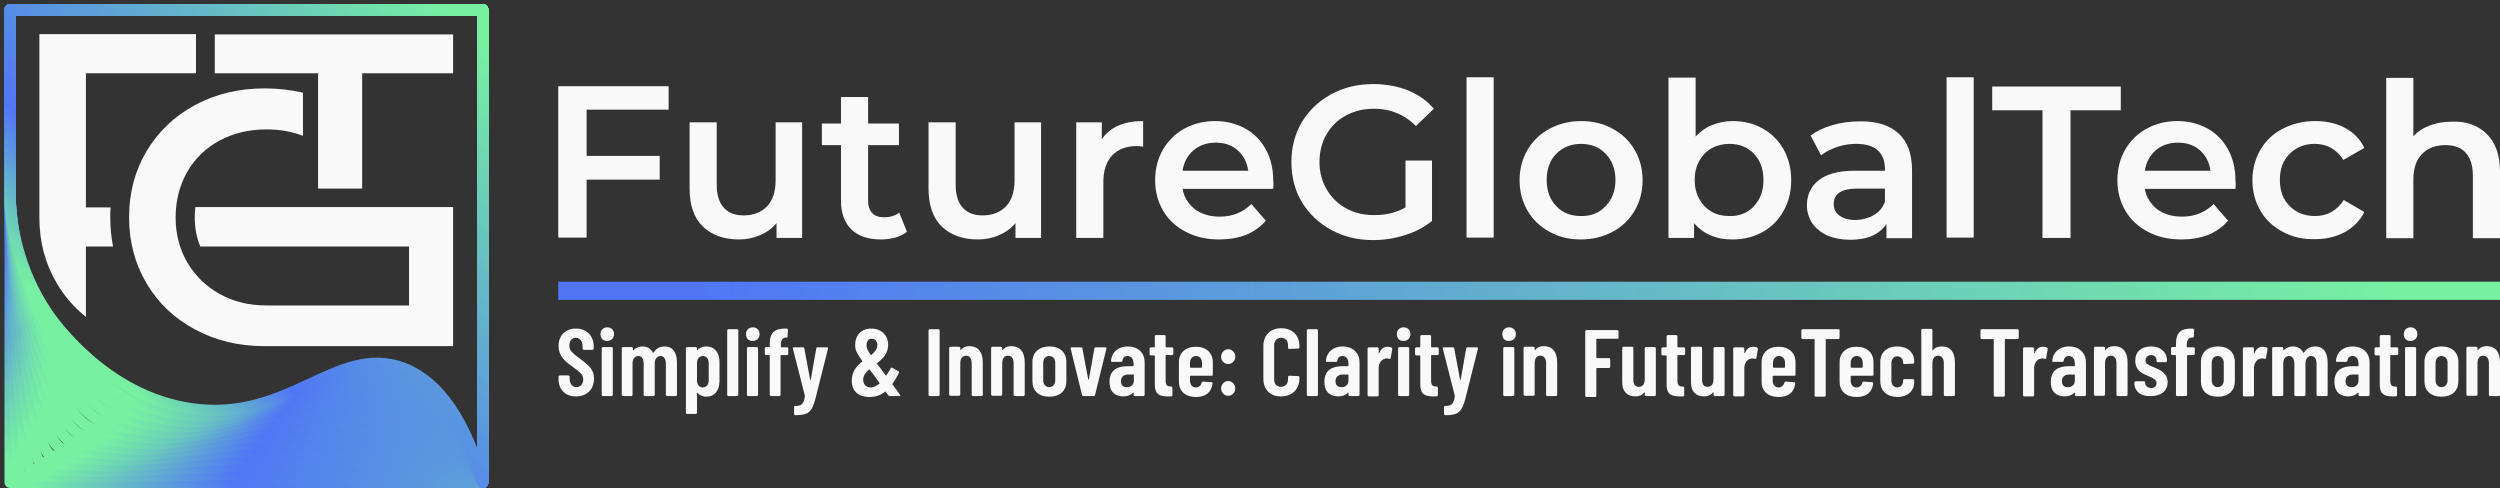
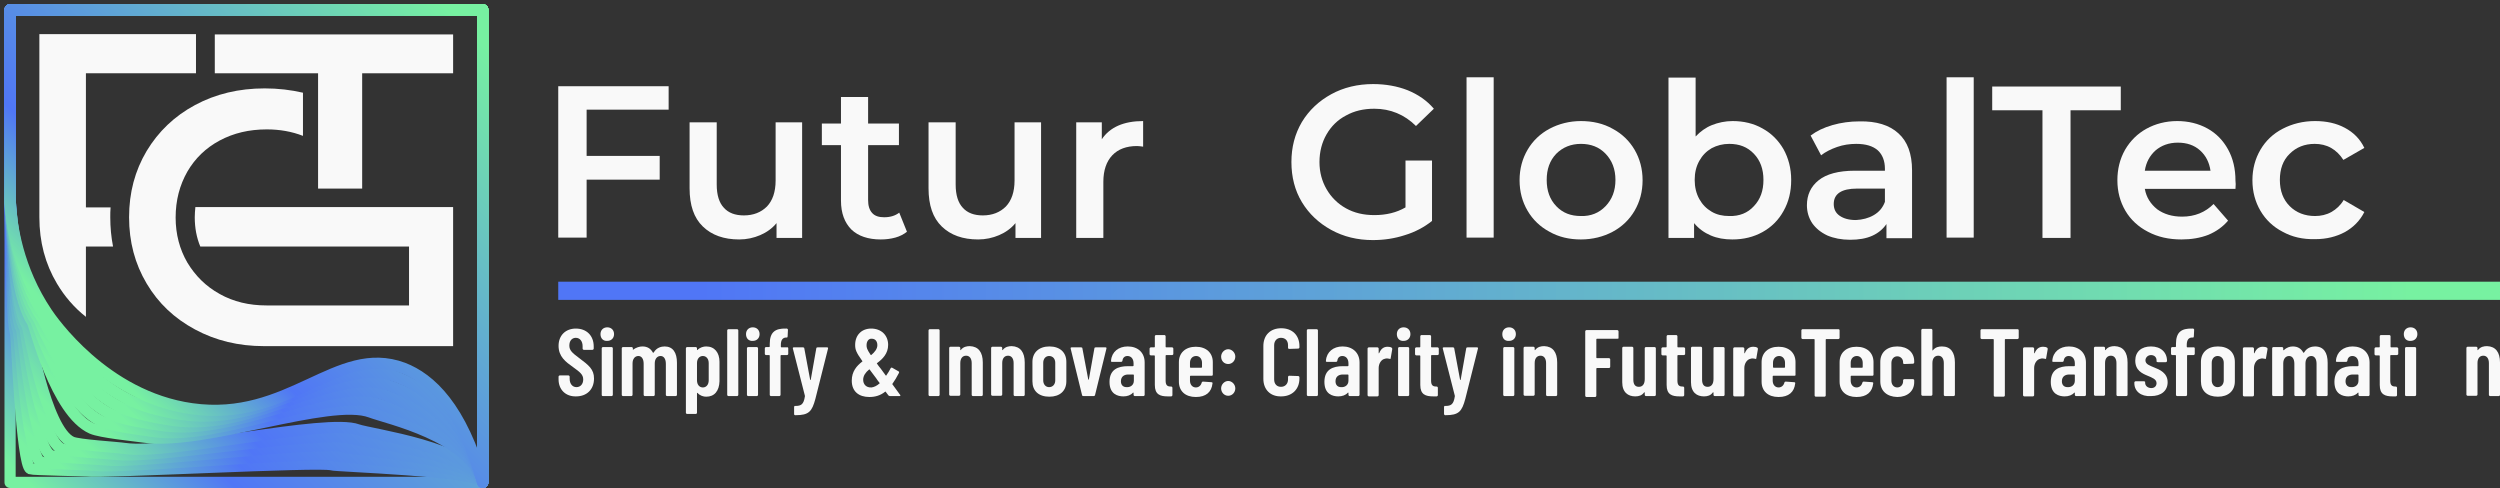
<svg xmlns="http://www.w3.org/2000/svg" width="256" height="50" viewBox="0 0 256 50" fill="none">
  <rect x="0" y="0" width="256" height="50" fill="#333333" stroke="none" />
  <path d="M37.086 3.526H32.571H21.995V7.504H32.571V19.311H37.086V7.504H46.399V3.526H37.086Z" fill="#F9F9F9" />
  <path d="M11.324 21.237H8.798V7.504H20.069V3.494H4.031V22.247C4.031 24.773 4.631 27.015 5.83 29.035C6.62 30.361 7.598 31.498 8.798 32.445V25.247H11.576C11.387 24.268 11.292 23.289 11.292 22.247C11.292 21.9 11.292 21.584 11.324 21.237Z" fill="#F9F9F9" />
  <path d="M19.943 22.247C19.943 23.352 20.132 24.331 20.511 25.247H41.885V25.973V29.951V31.277H27.299C25.499 31.277 23.921 30.898 22.5 30.109C21.079 29.319 20.006 28.246 19.185 26.888C18.396 25.531 17.985 23.984 17.985 22.279C17.985 20.511 18.396 18.964 19.185 17.575C19.974 16.217 21.079 15.144 22.5 14.386C23.921 13.629 25.499 13.25 27.33 13.25C28.656 13.25 29.888 13.471 31.024 13.913V9.493C29.793 9.209 28.498 9.051 27.109 9.051C24.457 9.051 22.09 9.619 19.974 10.755C17.859 11.892 16.217 13.471 15.018 15.46C13.818 17.48 13.218 19.722 13.218 22.247C13.218 24.773 13.818 27.015 15.018 29.035C16.217 31.056 17.859 32.603 19.974 33.739C22.09 34.876 24.426 35.444 27.046 35.444C27.141 35.444 27.204 35.444 27.299 35.444H46.399V31.277V25.247V21.932V21.206H20.006C19.974 21.553 19.943 21.9 19.943 22.247Z" fill="#F9F9F9" />
  <path d="M49.43 49.398H1.031V20.732V1H49.43V49.398Z" stroke="url(#paint0_linear_3_241)" stroke-width="1.144" stroke-miterlimit="10" stroke-linecap="round" stroke-linejoin="round" />
-   <path d="M1.031 1C2.263 1 48.199 1 49.43 1C49.43 2.231 49.43 48.167 49.43 49.398C49.272 48.799 33.487 48.578 33.266 48.514C32.729 48.325 8.672 48.956 7.914 48.83C7.788 48.799 2.2 48.767 2.073 48.704C1.6 48.483 1.347 34.307 1.316 34.244C1.095 33.897 1.031 20.89 1.031 20.7C1.031 19.974 1.031 1.758 1.031 1Z" stroke="url(#paint1_linear_3_241)" stroke-width="1.144" stroke-miterlimit="10" stroke-linecap="round" stroke-linejoin="round" />
  <path d="M1.031 1C3.526 1 46.936 1 49.43 1C49.43 3.494 49.43 46.904 49.43 49.398C49.083 48.199 34.371 47.757 33.929 47.599C32.887 47.22 10.408 48.451 8.861 48.23C8.577 48.199 3.336 48.104 3.115 48.009C2.2 47.599 1.663 34.15 1.6 34.055C1.126 33.36 1.031 21.048 1.031 20.7C1.031 19.216 1.031 2.515 1.031 1Z" stroke="url(#paint2_linear_3_241)" stroke-width="1.144" stroke-miterlimit="10" stroke-linecap="round" stroke-linejoin="round" />
  <path d="M1.031 1C4.757 1 45.705 1 49.43 1C49.43 4.725 49.43 45.673 49.43 49.398C48.925 47.599 35.255 46.936 34.592 46.715C33.013 46.115 12.176 48.009 9.84 47.662C9.429 47.599 4.504 47.473 4.157 47.315C2.768 46.683 1.979 34.023 1.884 33.865C1.189 32.824 1.063 21.237 1.031 20.7C1.031 18.49 1.031 3.242 1.031 1Z" stroke="url(#paint3_linear_3_241)" stroke-width="1.144" stroke-miterlimit="10" stroke-linecap="round" stroke-linejoin="round" />
  <path d="M1.031 1C5.988 1 44.473 1 49.43 1C49.43 5.957 49.43 44.442 49.43 49.398C48.767 46.999 36.139 46.115 35.286 45.799C33.203 45.01 13.944 47.536 10.85 47.094C10.282 47.031 5.704 46.841 5.23 46.652C3.399 45.831 2.326 33.897 2.2 33.708C1.284 32.319 1.095 21.427 1.063 20.732C1.032 17.733 1.031 3.999 1.031 1Z" stroke="url(#paint4_linear_3_241)" stroke-width="1.144" stroke-miterlimit="10" stroke-linecap="round" stroke-linejoin="round" />
  <path d="M1.031 1C7.251 1 43.211 1 49.43 1C49.43 7.22 49.43 43.179 49.43 49.398C48.609 46.431 37.023 45.294 35.949 44.916C33.329 43.937 15.681 47.062 11.829 46.526C11.134 46.431 6.872 46.241 6.304 45.957C3.999 44.915 2.642 33.771 2.515 33.518C1.379 31.782 1.126 21.616 1.063 20.732C1.032 16.975 1.031 4.757 1.031 1Z" stroke="url(#paint5_linear_3_241)" stroke-width="1.144" stroke-miterlimit="10" stroke-linecap="round" stroke-linejoin="round" />
  <path d="M1.031 1C8.482 1 41.979 1 49.43 1C49.43 8.451 49.43 41.948 49.43 49.398C48.42 45.831 37.907 44.473 36.612 44C33.487 42.832 17.448 46.589 12.807 45.926C11.987 45.799 8.04 45.578 7.346 45.263C4.599 44.032 2.957 33.613 2.768 33.329C1.379 31.245 1.095 21.774 1.031 20.7C1.031 16.249 1.031 5.483 1.031 1Z" stroke="url(#paint6_linear_3_241)" stroke-width="1.144" stroke-miterlimit="10" stroke-linecap="round" stroke-linejoin="round" />
-   <path d="M1.032 1C9.714 1 40.748 1 49.43 1C49.43 9.682 49.43 40.717 49.43 49.398C48.262 45.231 38.791 43.684 37.275 43.116C33.613 41.758 19.185 46.115 13.755 45.357C12.776 45.231 9.177 44.947 8.356 44.568C5.136 43.116 3.242 33.455 3.021 33.139C1.41 30.708 1.095 21.963 1 20.7C1.032 15.491 1.032 6.241 1.032 1Z" stroke="url(#paint7_linear_3_241)" stroke-width="1.144" stroke-miterlimit="10" stroke-linecap="round" stroke-linejoin="round" />
  <path d="M1.032 1C10.945 1 39.517 1 49.43 1C49.43 10.913 49.43 39.485 49.43 49.398C48.104 44.631 39.675 42.863 37.938 42.2C33.771 40.653 20.921 45.642 14.733 44.758C13.629 44.6 10.345 44.284 9.398 43.874C5.704 42.232 3.557 33.329 3.305 32.95C1.474 30.172 1.095 22.153 1 20.7C1.032 14.733 1.032 6.999 1.032 1Z" stroke="url(#paint8_linear_3_241)" stroke-width="1.144" stroke-miterlimit="10" stroke-linecap="round" stroke-linejoin="round" />
  <path d="M1.031 1C12.208 1 38.254 1 49.43 1C49.43 12.176 49.43 38.222 49.43 49.398C47.946 44.031 40.559 42.042 38.601 41.316C33.897 39.548 22.658 45.2 15.712 44.189C14.449 44 11.513 43.653 10.471 43.179C6.335 41.316 3.904 33.171 3.62 32.761C1.568 29.667 1.126 22.311 1.031 20.7C1.031 14.007 1.031 7.725 1.031 1Z" stroke="url(#paint9_linear_3_241)" stroke-width="1.144" stroke-miterlimit="10" stroke-linecap="round" stroke-linejoin="round" />
  <path d="M1.031 1C13.439 1 37.023 1 49.43 1C49.43 13.408 49.43 36.991 49.43 49.398C47.757 43.432 41.443 41.222 39.264 40.401C34.055 38.443 24.426 44.694 16.691 43.59C15.302 43.4 12.681 42.99 11.513 42.484C6.904 40.432 4.22 33.045 3.904 32.571C1.6 29.13 1.126 22.5 1.031 20.7C1.031 13.25 1.031 8.482 1.031 1Z" stroke="url(#paint10_linear_3_241)" stroke-width="1.144" stroke-miterlimit="10" stroke-linecap="round" stroke-linejoin="round" />
  <path d="M1.031 1C14.67 1 35.791 1 49.43 1C49.43 14.639 49.43 35.76 49.43 49.398C47.599 42.832 42.327 40.401 39.959 39.517C34.213 37.37 26.194 44.252 17.701 43.053C16.186 42.832 13.881 42.39 12.586 41.822C7.535 39.548 4.567 32.918 4.22 32.413C1.694 28.625 1.189 22.689 1.063 20.732C1.032 12.524 1.031 9.24 1.031 1Z" stroke="url(#paint11_linear_3_241)" stroke-width="1.144" stroke-miterlimit="10" stroke-linecap="round" stroke-linejoin="round" />
  <path d="M1.031 1C15.933 1 34.529 1 49.43 1C49.43 15.902 49.43 34.497 49.43 49.398C47.441 42.232 43.211 39.58 40.622 38.601C34.339 36.265 27.93 43.779 18.648 42.453C16.975 42.232 14.986 41.727 13.628 41.127C8.103 38.664 4.883 32.792 4.504 32.224C1.758 28.088 1.189 22.879 1.063 20.732C1.032 11.766 1.031 9.966 1.031 1Z" stroke="url(#paint12_linear_3_241)" stroke-width="1.144" stroke-miterlimit="10" stroke-linecap="round" stroke-linejoin="round" />
  <path d="M49.43 49.398C49.43 33.266 49.43 17.133 49.43 1C33.297 1 17.164 1 1.031 1C1.031 10.724 1.031 11.008 1.031 20.7C1.189 23.037 1.789 27.52 4.788 32.003C5.294 32.761 10.661 40.59 19.627 41.853C29.666 43.274 34.497 35.16 41.285 37.686C44.063 38.759 47.252 41.664 49.43 49.398Z" stroke="url(#paint13_linear_3_241)" stroke-width="1.144" stroke-miterlimit="10" stroke-linecap="round" stroke-linejoin="round" />
  <path d="M60.07 11.261V15.965H67.552V18.396H60.07V24.331H57.165V8.83H68.468V11.229H60.07V11.261Z" fill="#F9F9F9" />
  <path d="M82.138 12.524V24.363H79.517V22.847C79.075 23.384 78.507 23.794 77.844 24.078C77.181 24.363 76.455 24.52 75.697 24.52C74.119 24.52 72.887 24.078 71.972 23.195C71.056 22.311 70.614 21.016 70.614 19.28V12.524H73.392V18.901C73.392 19.974 73.645 20.764 74.119 21.269C74.592 21.805 75.287 22.058 76.171 22.058C77.15 22.058 77.939 21.742 78.539 21.142C79.107 20.543 79.423 19.659 79.423 18.49V12.524H82.138Z" fill="#F9F9F9" />
  <path d="M92.872 23.731C92.556 23.984 92.146 24.205 91.672 24.331C91.199 24.457 90.725 24.52 90.188 24.52C88.894 24.52 87.884 24.173 87.189 23.51C86.495 22.816 86.116 21.837 86.116 20.543V14.86H84.158V12.65H86.116V9.935H88.894V12.65H92.051V14.86H88.894V20.479C88.894 21.048 89.02 21.49 89.304 21.805C89.588 22.121 89.999 22.247 90.536 22.247C91.167 22.247 91.672 22.09 92.083 21.774L92.872 23.731Z" fill="#F9F9F9" />
  <path d="M106.605 12.524V24.363H103.985V22.847C103.543 23.384 102.975 23.794 102.312 24.078C101.649 24.363 100.922 24.52 100.165 24.52C98.586 24.52 97.355 24.078 96.439 23.195C95.524 22.311 95.082 21.016 95.082 19.28V12.524H97.86V18.901C97.86 19.974 98.113 20.764 98.586 21.269C99.06 21.805 99.754 22.058 100.638 22.058C101.617 22.058 102.406 21.742 103.006 21.142C103.574 20.543 103.89 19.659 103.89 18.49V12.524H106.605Z" fill="#F9F9F9" />
  <path d="M117.056 12.397V15.018C116.835 14.986 116.614 14.954 116.424 14.954C115.351 14.954 114.498 15.27 113.898 15.902C113.299 16.533 112.983 17.449 112.983 18.617V24.363H110.205V12.524H112.825V14.26C113.646 13.029 115.067 12.397 117.056 12.397Z" fill="#F9F9F9" />
-   <path d="M130.378 19.343H121.096C121.254 20.227 121.696 20.89 122.359 21.427C123.054 21.932 123.906 22.184 124.917 22.184C126.211 22.184 127.284 21.742 128.137 20.89L129.621 22.595C129.084 23.226 128.421 23.7 127.6 24.047C126.779 24.363 125.864 24.52 124.853 24.52C123.559 24.52 122.422 24.268 121.412 23.731C120.433 23.226 119.644 22.5 119.107 21.584C118.571 20.669 118.287 19.627 118.287 18.459C118.287 17.322 118.539 16.28 119.076 15.333C119.613 14.418 120.339 13.692 121.254 13.187C122.17 12.681 123.243 12.397 124.411 12.397C125.548 12.397 126.59 12.65 127.505 13.155C128.421 13.66 129.116 14.386 129.621 15.302C130.126 16.217 130.378 17.291 130.378 18.49C130.41 18.711 130.41 18.964 130.378 19.343ZM122.201 15.396C121.602 15.933 121.223 16.628 121.096 17.48H127.821C127.695 16.628 127.348 15.933 126.748 15.396C126.148 14.86 125.39 14.607 124.475 14.607C123.559 14.607 122.801 14.891 122.201 15.396Z" fill="#F9F9F9" />
  <path d="M143.923 16.438H146.638V22.626C145.848 23.258 144.901 23.763 143.859 24.078C142.786 24.426 141.713 24.584 140.576 24.584C138.997 24.584 137.577 24.236 136.314 23.542C135.051 22.847 134.041 21.9 133.315 20.7C132.589 19.501 132.241 18.112 132.241 16.596C132.241 15.081 132.589 13.723 133.315 12.492C134.041 11.292 135.051 10.345 136.314 9.651C137.577 8.956 139.029 8.609 140.608 8.609C141.902 8.609 143.102 8.83 144.144 9.24C145.217 9.682 146.101 10.282 146.827 11.134L144.996 12.902C143.828 11.734 142.376 11.134 140.734 11.134C139.629 11.134 138.682 11.355 137.829 11.829C136.977 12.271 136.314 12.934 135.84 13.755C135.367 14.576 135.114 15.523 135.114 16.596C135.114 17.638 135.367 18.554 135.84 19.374C136.314 20.195 136.977 20.858 137.829 21.332C138.682 21.805 139.629 22.026 140.734 22.026C141.934 22.026 143.007 21.774 143.923 21.237V16.438Z" fill="#F9F9F9" />
  <path d="M150.174 7.914H152.952V24.331H150.174V7.914Z" fill="#F9F9F9" />
  <path d="M158.666 23.731C157.719 23.226 156.961 22.5 156.425 21.584C155.888 20.669 155.604 19.627 155.604 18.459C155.604 17.291 155.888 16.249 156.425 15.333C156.961 14.418 157.719 13.692 158.666 13.187C159.613 12.681 160.718 12.397 161.886 12.397C163.086 12.397 164.191 12.65 165.138 13.187C166.085 13.692 166.843 14.418 167.38 15.333C167.916 16.249 168.201 17.291 168.201 18.459C168.201 19.627 167.916 20.669 167.38 21.584C166.843 22.5 166.085 23.226 165.138 23.731C164.191 24.236 163.086 24.52 161.886 24.52C160.687 24.52 159.613 24.268 158.666 23.731ZM164.412 21.111C165.075 20.416 165.422 19.532 165.422 18.427C165.422 17.322 165.075 16.438 164.412 15.744C163.749 15.049 162.897 14.733 161.886 14.733C160.876 14.733 160.024 15.081 159.361 15.744C158.698 16.438 158.382 17.322 158.382 18.427C158.382 19.532 158.698 20.416 159.361 21.111C160.024 21.805 160.845 22.121 161.886 22.121C162.897 22.153 163.749 21.805 164.412 21.111Z" fill="#F9F9F9" />
  <path d="M180.482 13.155C181.398 13.66 182.092 14.355 182.629 15.27C183.134 16.186 183.418 17.228 183.418 18.427C183.418 19.627 183.166 20.669 182.629 21.616C182.124 22.532 181.398 23.258 180.482 23.763C179.566 24.268 178.556 24.52 177.388 24.52C176.567 24.52 175.841 24.394 175.178 24.11C174.515 23.826 173.947 23.416 173.473 22.847V24.363H170.853V7.946H173.631V13.976C174.105 13.471 174.673 13.06 175.304 12.808C175.936 12.555 176.662 12.397 177.42 12.397C178.556 12.397 179.598 12.65 180.482 13.155ZM179.598 21.111C180.261 20.416 180.577 19.532 180.577 18.427C180.577 17.322 180.261 16.438 179.598 15.744C178.935 15.049 178.114 14.733 177.072 14.733C176.409 14.733 175.809 14.891 175.273 15.175C174.736 15.491 174.326 15.902 174.01 16.47C173.694 17.038 173.536 17.67 173.536 18.427C173.536 19.153 173.694 19.816 174.01 20.385C174.326 20.953 174.736 21.363 175.273 21.679C175.809 21.995 176.409 22.121 177.072 22.121C178.114 22.153 178.967 21.805 179.598 21.111Z" fill="#F9F9F9" />
  <path d="M194.405 13.66C195.32 14.481 195.794 15.744 195.794 17.449V24.394H193.173V22.942C192.826 23.447 192.353 23.858 191.721 24.142C191.09 24.426 190.332 24.552 189.448 24.552C188.564 24.552 187.775 24.394 187.112 24.11C186.449 23.794 185.944 23.384 185.565 22.847C185.218 22.311 185.028 21.711 185.028 21.016C185.028 19.943 185.438 19.09 186.228 18.459C187.017 17.827 188.248 17.48 189.953 17.48H193.016V17.291C193.016 16.47 192.763 15.838 192.289 15.396C191.784 14.954 191.058 14.733 190.079 14.733C189.416 14.733 188.753 14.828 188.122 15.049C187.491 15.27 186.922 15.554 186.48 15.902L185.407 13.881C186.038 13.408 186.764 13.06 187.648 12.808C188.532 12.555 189.448 12.429 190.427 12.429C192.132 12.397 193.489 12.808 194.405 13.66ZM191.879 22.026C192.416 21.711 192.795 21.269 193.016 20.669V19.311H190.174C188.564 19.311 187.775 19.848 187.775 20.89C187.775 21.395 187.964 21.805 188.375 22.09C188.785 22.374 189.322 22.532 190.048 22.532C190.711 22.5 191.342 22.342 191.879 22.026Z" fill="#F9F9F9" />
  <path d="M199.33 7.914H202.108V24.331H199.33V7.914Z" fill="#F9F9F9" />
  <path d="M209.149 11.292H204.002V8.861H217.168V11.292H212.022V24.363H209.149V11.292Z" fill="#F9F9F9" />
  <path d="M228.912 19.343H219.63C219.788 20.227 220.23 20.89 220.893 21.427C221.587 21.932 222.44 22.184 223.45 22.184C224.744 22.184 225.818 21.742 226.67 20.89L228.154 22.595C227.617 23.226 226.954 23.7 226.134 24.047C225.313 24.363 224.397 24.52 223.387 24.52C222.092 24.52 220.956 24.268 219.946 23.731C218.967 23.226 218.178 22.5 217.641 21.584C217.104 20.669 216.82 19.627 216.82 18.459C216.82 17.322 217.073 16.28 217.609 15.333C218.146 14.418 218.872 13.692 219.788 13.187C220.703 12.681 221.777 12.397 222.945 12.397C224.081 12.397 225.123 12.65 226.039 13.155C226.954 13.66 227.649 14.386 228.154 15.302C228.659 16.217 228.912 17.291 228.912 18.49C228.943 18.711 228.943 18.964 228.912 19.343ZM220.735 15.396C220.135 15.933 219.756 16.628 219.63 17.48H226.355C226.228 16.628 225.881 15.933 225.281 15.396C224.681 14.86 223.924 14.607 223.008 14.607C222.092 14.607 221.335 14.891 220.735 15.396Z" fill="#F9F9F9" />
  <path d="M233.742 23.731C232.764 23.226 232.006 22.5 231.469 21.584C230.933 20.669 230.648 19.627 230.648 18.459C230.648 17.291 230.933 16.249 231.469 15.333C232.006 14.418 232.764 13.692 233.742 13.187C234.721 12.681 235.826 12.397 237.057 12.397C238.226 12.397 239.236 12.618 240.12 13.092C241.004 13.565 241.667 14.228 242.109 15.144L239.962 16.375C239.615 15.838 239.204 15.428 238.699 15.144C238.194 14.86 237.626 14.733 237.026 14.733C235.984 14.733 235.132 15.081 234.469 15.744C233.774 16.407 233.458 17.322 233.458 18.427C233.458 19.564 233.806 20.448 234.469 21.111C235.132 21.774 236.016 22.121 237.057 22.121C237.657 22.121 238.226 21.995 238.731 21.711C239.236 21.427 239.678 21.016 239.993 20.479L242.109 21.711C241.667 22.595 240.972 23.289 240.12 23.763C239.236 24.236 238.226 24.489 237.089 24.489C235.795 24.52 234.721 24.268 233.742 23.731Z" fill="#F9F9F9" />
-   <path d="M254.642 13.723C255.558 14.607 256 15.902 256 17.606V24.394H253.222V17.985C253.222 16.943 252.969 16.186 252.495 15.649C252.022 15.112 251.327 14.86 250.412 14.86C249.401 14.86 248.581 15.175 248.012 15.775C247.412 16.375 247.128 17.259 247.128 18.427V24.394H244.35V7.977H247.128V13.944C247.57 13.471 248.139 13.092 248.833 12.839C249.496 12.587 250.254 12.46 251.075 12.46C252.559 12.397 253.758 12.839 254.642 13.723Z" fill="#F9F9F9" />
  <path d="M57.197 38.854V38.57C57.197 38.507 57.26 38.443 57.323 38.443H58.207C58.27 38.443 58.333 38.507 58.333 38.57V38.791C58.333 39.296 58.617 39.643 59.028 39.643C59.438 39.643 59.722 39.327 59.722 38.854C59.722 38.349 59.375 38.096 58.68 37.591C57.923 37.054 57.197 36.517 57.197 35.413C57.197 34.339 57.923 33.645 58.965 33.645C60.069 33.645 60.796 34.371 60.796 35.476V35.697C60.796 35.76 60.733 35.823 60.669 35.823H59.785C59.722 35.823 59.659 35.76 59.659 35.697V35.444C59.659 34.939 59.375 34.592 58.965 34.592C58.586 34.592 58.301 34.876 58.301 35.381C58.301 35.855 58.554 36.107 59.28 36.644C60.291 37.401 60.827 37.812 60.827 38.759C60.827 39.896 60.069 40.59 58.996 40.59C57.923 40.622 57.197 39.896 57.197 38.854Z" fill="#F9F9F9" />
  <path d="M61.49 34.213C61.49 33.802 61.774 33.518 62.185 33.518C62.595 33.518 62.879 33.802 62.879 34.213C62.879 34.623 62.595 34.907 62.185 34.907C61.774 34.939 61.49 34.655 61.49 34.213ZM61.617 40.432V35.665C61.617 35.602 61.68 35.539 61.743 35.539H62.627C62.69 35.539 62.753 35.602 62.753 35.665V40.432C62.753 40.495 62.69 40.559 62.627 40.559H61.743C61.648 40.559 61.617 40.495 61.617 40.432Z" fill="#F9F9F9" />
-   <path d="M69.32 37.149V40.432C69.32 40.495 69.257 40.559 69.193 40.559H68.309C68.246 40.559 68.183 40.495 68.183 40.432V37.244C68.183 36.739 67.962 36.454 67.646 36.454C67.299 36.454 67.047 36.739 67.047 37.212V40.432C67.047 40.495 66.983 40.559 66.92 40.559H66.036C65.973 40.559 65.91 40.495 65.91 40.432V37.244C65.91 36.739 65.689 36.454 65.373 36.454C65.026 36.454 64.773 36.739 64.773 37.212V40.432C64.773 40.495 64.71 40.559 64.647 40.559H63.795C63.732 40.559 63.669 40.495 63.669 40.432V35.665C63.669 35.602 63.732 35.539 63.795 35.539H64.679C64.742 35.539 64.805 35.602 64.805 35.665V35.823C64.805 35.855 64.837 35.886 64.868 35.855C65.152 35.57 65.5 35.476 65.784 35.476C66.289 35.476 66.636 35.697 66.857 36.107C66.889 36.139 66.92 36.139 66.952 36.075C67.236 35.602 67.71 35.476 68.057 35.476C68.909 35.476 69.32 36.107 69.32 37.149Z" fill="#F9F9F9" />
+   <path d="M69.32 37.149V40.432C69.32 40.495 69.257 40.559 69.193 40.559H68.309C68.246 40.559 68.183 40.495 68.183 40.432V37.244C68.183 36.739 67.962 36.454 67.646 36.454C67.299 36.454 67.047 36.739 67.047 37.212V40.432C67.047 40.495 66.983 40.559 66.92 40.559H66.036C65.973 40.559 65.91 40.495 65.91 40.432V37.244C65.91 36.739 65.689 36.454 65.373 36.454C65.026 36.454 64.773 36.739 64.773 37.212V40.432C64.773 40.495 64.71 40.559 64.647 40.559H63.795C63.732 40.559 63.669 40.495 63.669 40.432V35.665C63.669 35.602 63.732 35.539 63.795 35.539H64.679C64.742 35.539 64.805 35.602 64.805 35.665V35.823C65.152 35.57 65.5 35.476 65.784 35.476C66.289 35.476 66.636 35.697 66.857 36.107C66.889 36.139 66.92 36.139 66.952 36.075C67.236 35.602 67.71 35.476 68.057 35.476C68.909 35.476 69.32 36.107 69.32 37.149Z" fill="#F9F9F9" />
  <path d="M73.677 37.054V39.043C73.645 40.022 73.171 40.622 72.319 40.622C72.035 40.622 71.688 40.527 71.435 40.243C71.403 40.211 71.372 40.211 71.372 40.275V42.264C71.372 42.327 71.309 42.39 71.246 42.39H70.362C70.299 42.39 70.235 42.327 70.235 42.264V35.665C70.235 35.602 70.299 35.539 70.362 35.539H71.246C71.309 35.539 71.372 35.602 71.372 35.665V35.823C71.372 35.855 71.403 35.855 71.435 35.823C71.688 35.57 72.035 35.476 72.319 35.476C73.171 35.476 73.677 36.107 73.677 37.054ZM71.972 36.454C71.624 36.454 71.372 36.739 71.372 37.181V38.949C71.372 39.391 71.624 39.675 71.972 39.675C72.319 39.675 72.572 39.391 72.572 38.949V37.181C72.572 36.739 72.319 36.454 71.972 36.454Z" fill="#F9F9F9" />
  <path d="M74.466 40.432V33.834C74.466 33.771 74.529 33.708 74.592 33.708H75.476C75.539 33.708 75.602 33.771 75.602 33.834V40.432C75.602 40.495 75.539 40.559 75.476 40.559H74.592C74.529 40.559 74.466 40.495 74.466 40.432Z" fill="#F9F9F9" />
  <path d="M76.392 34.213C76.392 33.802 76.676 33.518 77.086 33.518C77.497 33.518 77.781 33.802 77.781 34.213C77.781 34.623 77.497 34.907 77.086 34.907C76.676 34.939 76.392 34.655 76.392 34.213ZM76.487 40.432V35.665C76.487 35.602 76.55 35.539 76.613 35.539H77.497C77.56 35.539 77.623 35.602 77.623 35.665V40.432C77.623 40.495 77.56 40.559 77.497 40.559H76.613C76.55 40.559 76.487 40.495 76.487 40.432Z" fill="#F9F9F9" />
  <path d="M80.717 35.665V36.233C80.717 36.297 80.654 36.36 80.591 36.36H79.991C79.959 36.36 79.928 36.391 79.928 36.423V40.432C79.928 40.495 79.865 40.559 79.802 40.559H78.949C78.886 40.559 78.823 40.495 78.823 40.432V36.423C78.823 36.391 78.791 36.36 78.76 36.36H78.444C78.381 36.36 78.318 36.297 78.318 36.233V35.665C78.318 35.602 78.381 35.539 78.444 35.539H78.76C78.791 35.539 78.823 35.507 78.823 35.476V35.223C78.823 34.023 79.359 33.613 80.496 33.645H80.559C80.622 33.645 80.686 33.708 80.686 33.771L80.654 34.434C80.654 34.497 80.622 34.56 80.591 34.56H80.528C80.149 34.56 79.959 34.813 79.959 35.318V35.507C79.959 35.539 79.991 35.57 80.022 35.57H80.622C80.686 35.539 80.717 35.602 80.717 35.665Z" fill="#F9F9F9" />
  <path d="M81.317 42.39V41.695C81.317 41.632 81.348 41.569 81.38 41.569H81.443C82.043 41.569 82.296 41.411 82.422 40.59C82.422 40.559 82.422 40.559 82.422 40.527L81.191 35.697C81.159 35.602 81.222 35.57 81.285 35.57H82.232C82.296 35.57 82.359 35.602 82.359 35.665L82.959 38.885C82.959 38.917 83.022 38.917 83.022 38.885L83.59 35.665C83.59 35.602 83.653 35.57 83.716 35.57H84.695C84.758 35.57 84.821 35.602 84.79 35.697L83.495 40.843C83.148 42.137 82.832 42.516 81.475 42.516H81.412C81.317 42.484 81.317 42.453 81.317 42.39Z" fill="#F9F9F9" />
  <path d="M92.114 40.559H91.135C91.072 40.559 91.041 40.527 90.978 40.495L90.694 40.117C90.662 40.085 90.662 40.085 90.63 40.117C90.157 40.495 89.62 40.653 89.02 40.653C87.947 40.653 87.221 40.085 87.221 38.98C87.221 38.033 87.726 37.465 88.294 37.023C88.326 36.991 88.326 36.991 88.294 36.959C87.663 36.075 87.568 35.791 87.568 35.318C87.568 34.308 88.231 33.645 89.21 33.645C90.22 33.645 90.946 34.308 90.946 35.318C90.946 36.202 90.378 36.77 89.809 37.181C89.778 37.212 89.778 37.212 89.809 37.244C89.904 37.401 90.031 37.559 90.188 37.749L90.694 38.443C90.725 38.475 90.757 38.475 90.757 38.443C90.915 38.222 91.072 37.97 91.199 37.717C91.23 37.654 91.293 37.623 91.356 37.654L92.019 38.033C92.083 38.065 92.083 38.128 92.051 38.191C91.83 38.633 91.609 38.98 91.388 39.296C91.356 39.327 91.356 39.327 91.388 39.359L92.146 40.401C92.24 40.464 92.209 40.559 92.114 40.559ZM90.062 39.264C90.094 39.233 90.094 39.233 90.062 39.201C89.936 39.043 89.809 38.885 89.715 38.727L89.052 37.843C89.02 37.812 89.02 37.812 88.989 37.843C88.641 38.128 88.389 38.475 88.389 38.885C88.389 39.327 88.673 39.706 89.241 39.675C89.494 39.643 89.778 39.517 90.062 39.264ZM88.736 35.349C88.736 35.602 88.768 35.76 89.147 36.328C89.178 36.36 89.178 36.36 89.21 36.36C89.557 36.075 89.841 35.728 89.841 35.349C89.841 34.939 89.62 34.686 89.273 34.686C88.957 34.655 88.736 34.939 88.736 35.349Z" fill="#F9F9F9" />
  <path d="M95.082 40.432V33.834C95.082 33.771 95.145 33.708 95.208 33.708H96.092C96.155 33.708 96.218 33.771 96.218 33.834V40.432C96.218 40.495 96.155 40.559 96.092 40.559H95.208C95.145 40.559 95.082 40.495 95.082 40.432Z" fill="#F9F9F9" />
  <path d="M100.638 37.117V40.432C100.638 40.495 100.575 40.559 100.512 40.559H99.628C99.565 40.559 99.502 40.495 99.502 40.432V37.181C99.502 36.707 99.281 36.423 98.933 36.423C98.555 36.423 98.334 36.707 98.334 37.181V40.401C98.334 40.464 98.27 40.527 98.207 40.527H97.323C97.26 40.527 97.197 40.464 97.197 40.401V35.633C97.197 35.57 97.26 35.507 97.323 35.507H98.207C98.27 35.507 98.334 35.57 98.334 35.633V35.823C98.334 35.855 98.365 35.886 98.397 35.823C98.649 35.507 98.997 35.444 99.312 35.444C100.196 35.476 100.638 36.075 100.638 37.117Z" fill="#F9F9F9" />
  <path d="M104.932 37.117V40.432C104.932 40.495 104.869 40.559 104.806 40.559H103.922C103.859 40.559 103.795 40.495 103.795 40.432V37.181C103.795 36.707 103.574 36.423 103.227 36.423C102.848 36.423 102.627 36.707 102.627 37.181V40.401C102.627 40.464 102.564 40.527 102.501 40.527H101.617C101.554 40.527 101.491 40.464 101.491 40.401V35.633C101.491 35.57 101.554 35.507 101.617 35.507H102.501C102.564 35.507 102.627 35.57 102.627 35.633V35.823C102.627 35.855 102.659 35.886 102.69 35.823C102.943 35.507 103.29 35.444 103.606 35.444C104.49 35.476 104.932 36.075 104.932 37.117Z" fill="#F9F9F9" />
  <path d="M105.721 39.043V37.054C105.721 36.107 106.384 35.476 107.458 35.476C108.563 35.476 109.194 36.107 109.194 37.054V39.043C109.194 40.022 108.531 40.622 107.458 40.622C106.353 40.622 105.721 40.022 105.721 39.043ZM108.058 38.949V37.149C108.058 36.739 107.805 36.454 107.426 36.454C107.079 36.454 106.826 36.739 106.826 37.149V38.949C106.826 39.359 107.079 39.643 107.426 39.643C107.805 39.643 108.058 39.359 108.058 38.949Z" fill="#F9F9F9" />
  <path d="M110.804 40.464L109.636 35.697C109.605 35.602 109.668 35.57 109.731 35.57H110.709C110.773 35.57 110.836 35.602 110.836 35.665L111.436 38.854C111.436 38.885 111.499 38.885 111.499 38.854L112.067 35.665C112.067 35.602 112.13 35.57 112.193 35.57H113.204C113.267 35.57 113.33 35.602 113.298 35.697L112.13 40.464C112.099 40.527 112.067 40.559 112.004 40.559H110.962C110.867 40.559 110.804 40.527 110.804 40.464Z" fill="#F9F9F9" />
  <path d="M117.213 37.117V40.432C117.213 40.495 117.15 40.559 117.087 40.559H116.203C116.14 40.559 116.077 40.495 116.077 40.432V40.243C116.077 40.211 116.045 40.18 116.013 40.211C115.792 40.464 115.445 40.59 115.035 40.59C114.466 40.59 113.614 40.369 113.614 39.106C113.614 37.843 114.466 37.496 115.508 37.496H116.013C116.045 37.496 116.077 37.465 116.077 37.433V37.212C116.077 36.739 115.824 36.454 115.445 36.454C115.161 36.454 114.972 36.644 114.94 36.928C114.94 36.991 114.877 37.054 114.814 37.054H113.867C113.803 37.054 113.74 37.023 113.772 36.928C113.835 36.044 114.53 35.476 115.477 35.476C116.519 35.476 117.213 36.107 117.213 37.117ZM116.108 38.98V38.412C116.108 38.38 116.077 38.349 116.045 38.349H115.54C115.098 38.349 114.782 38.57 114.782 39.043C114.782 39.454 115.035 39.643 115.35 39.643C115.729 39.675 116.108 39.454 116.108 38.98Z" fill="#F9F9F9" />
  <path d="M120.023 36.36H119.423C119.392 36.36 119.36 36.391 119.36 36.423V38.98C119.36 39.454 119.549 39.58 119.865 39.58H119.928C119.991 39.58 120.055 39.643 120.055 39.706V40.464C120.055 40.527 119.991 40.59 119.928 40.59H119.581C118.792 40.59 118.255 40.401 118.255 39.422V36.454C118.255 36.423 118.223 36.391 118.192 36.391H117.845C117.781 36.391 117.718 36.328 117.718 36.265V35.697C117.718 35.634 117.781 35.57 117.845 35.57H118.192C118.223 35.57 118.255 35.539 118.255 35.507V34.434C118.255 34.371 118.318 34.308 118.381 34.308H119.234C119.297 34.308 119.36 34.371 119.36 34.434V35.507C119.36 35.539 119.392 35.57 119.423 35.57H120.023C120.086 35.57 120.149 35.634 120.149 35.697V36.265C120.149 36.297 120.086 36.36 120.023 36.36Z" fill="#F9F9F9" />
  <path d="M124.096 38.475H121.917C121.886 38.475 121.854 38.507 121.854 38.538V38.98C121.854 39.391 122.107 39.675 122.454 39.675C122.77 39.675 122.991 39.454 123.054 39.169C123.086 39.106 123.117 39.075 123.18 39.075L124.064 39.138C124.127 39.138 124.191 39.201 124.159 39.264C124.064 40.148 123.496 40.653 122.454 40.653C121.381 40.653 120.718 40.053 120.718 39.075V37.086C120.718 36.139 121.381 35.507 122.454 35.507C123.528 35.507 124.191 36.139 124.191 37.086V38.38C124.191 38.412 124.159 38.475 124.096 38.475ZM121.854 37.149V37.591C121.854 37.623 121.886 37.654 121.917 37.654H123.022C123.054 37.654 123.086 37.623 123.086 37.591V37.149C123.086 36.739 122.833 36.454 122.486 36.454C122.107 36.454 121.854 36.739 121.854 37.149Z" fill="#F9F9F9" />
  <path d="M125.043 36.517C125.043 36.107 125.39 35.76 125.769 35.76C126.148 35.76 126.495 36.107 126.495 36.517C126.495 36.928 126.179 37.275 125.769 37.275C125.358 37.275 125.043 36.959 125.043 36.517ZM125.043 39.769C125.043 39.359 125.39 39.012 125.769 39.012C126.148 39.012 126.495 39.359 126.495 39.769C126.495 40.18 126.179 40.527 125.769 40.527C125.358 40.527 125.043 40.18 125.043 39.769Z" fill="#F9F9F9" />
  <path d="M129.368 38.791V35.444C129.368 34.308 130.094 33.613 131.199 33.613C132.304 33.613 133.062 34.308 133.062 35.444V35.57C133.062 35.634 132.999 35.697 132.936 35.697L132.02 35.728C131.957 35.728 131.894 35.697 131.894 35.602V35.349C131.894 34.876 131.61 34.592 131.168 34.592C130.757 34.592 130.473 34.907 130.473 35.349V38.854C130.473 39.327 130.757 39.611 131.168 39.611C131.61 39.611 131.894 39.296 131.894 38.854V38.601C131.894 38.538 131.957 38.475 132.02 38.475L132.936 38.507C132.999 38.507 133.062 38.57 133.062 38.633V38.759C133.062 39.864 132.304 40.59 131.199 40.59C130.094 40.622 129.368 39.896 129.368 38.791Z" fill="#F9F9F9" />
  <path d="M133.82 40.432V33.834C133.82 33.771 133.883 33.708 133.946 33.708H134.83C134.893 33.708 134.956 33.771 134.956 33.834V40.432C134.956 40.495 134.893 40.559 134.83 40.559H133.946C133.883 40.559 133.82 40.495 133.82 40.432Z" fill="#F9F9F9" />
  <path d="M139.218 37.117V40.432C139.218 40.495 139.155 40.559 139.092 40.559H138.208C138.145 40.559 138.082 40.495 138.082 40.432V40.243C138.082 40.211 138.05 40.18 138.019 40.211C137.798 40.464 137.45 40.59 137.04 40.59C136.472 40.59 135.619 40.369 135.619 39.106C135.619 37.843 136.472 37.496 137.513 37.496H138.019C138.05 37.496 138.082 37.465 138.082 37.433V37.212C138.082 36.739 137.829 36.454 137.45 36.454C137.166 36.454 136.977 36.644 136.945 36.928C136.945 36.991 136.882 37.054 136.819 37.054H135.872C135.809 37.054 135.745 37.023 135.777 36.928C135.84 36.044 136.535 35.476 137.482 35.476C138.492 35.476 139.218 36.107 139.218 37.117ZM138.082 38.98V38.412C138.082 38.38 138.05 38.349 138.019 38.349H137.513C137.071 38.349 136.756 38.57 136.756 39.043C136.756 39.454 137.008 39.643 137.324 39.643C137.703 39.675 138.082 39.454 138.082 38.98Z" fill="#F9F9F9" />
  <path d="M142.502 35.602C142.565 35.633 142.565 35.697 142.565 35.76L142.407 36.675C142.407 36.77 142.344 36.77 142.281 36.739C142.154 36.707 141.965 36.675 141.807 36.739C141.46 36.802 141.176 37.212 141.176 37.686V40.464C141.176 40.527 141.112 40.59 141.049 40.59H140.165C140.102 40.59 140.039 40.527 140.039 40.464V35.697C140.039 35.633 140.102 35.57 140.165 35.57H141.049C141.112 35.57 141.176 35.633 141.176 35.697V36.139C141.176 36.202 141.207 36.202 141.239 36.139C141.397 35.76 141.649 35.507 142.091 35.507C142.281 35.507 142.407 35.539 142.502 35.602Z" fill="#F9F9F9" />
  <path d="M143.038 34.213C143.038 33.802 143.322 33.518 143.733 33.518C144.143 33.518 144.427 33.802 144.427 34.213C144.427 34.623 144.143 34.907 143.733 34.907C143.322 34.939 143.038 34.655 143.038 34.213ZM143.165 40.432V35.665C143.165 35.602 143.228 35.539 143.291 35.539H144.175C144.238 35.539 144.301 35.602 144.301 35.665V40.432C144.301 40.495 144.238 40.559 144.175 40.559H143.291C143.196 40.559 143.165 40.495 143.165 40.432Z" fill="#F9F9F9" />
  <path d="M147.206 36.36H146.606C146.574 36.36 146.543 36.391 146.543 36.423V38.98C146.543 39.454 146.732 39.58 147.048 39.58H147.111C147.174 39.58 147.237 39.643 147.237 39.706V40.464C147.237 40.527 147.174 40.59 147.111 40.59H146.764C145.975 40.59 145.438 40.401 145.438 39.422V36.454C145.438 36.423 145.406 36.391 145.375 36.391H145.027C144.964 36.391 144.901 36.328 144.901 36.265V35.697C144.901 35.634 144.964 35.57 145.027 35.57H145.375C145.406 35.57 145.438 35.539 145.438 35.507V34.434C145.438 34.371 145.501 34.308 145.564 34.308H146.417C146.48 34.308 146.543 34.371 146.543 34.434V35.507C146.543 35.539 146.574 35.57 146.606 35.57H147.206C147.269 35.57 147.332 35.634 147.332 35.697V36.265C147.332 36.297 147.269 36.36 147.206 36.36Z" fill="#F9F9F9" />
  <path d="M147.869 42.39V41.695C147.869 41.632 147.9 41.569 147.932 41.569H147.995C148.595 41.569 148.848 41.411 148.974 40.59C148.974 40.559 148.974 40.559 148.974 40.527L147.743 35.697C147.711 35.602 147.774 35.57 147.837 35.57H148.784C148.848 35.57 148.911 35.602 148.911 35.665L149.511 38.885C149.511 38.917 149.574 38.917 149.574 38.885L150.142 35.665C150.142 35.602 150.205 35.57 150.268 35.57H151.247C151.31 35.57 151.373 35.602 151.342 35.697L150.047 40.843C149.7 42.137 149.384 42.516 148.027 42.516H147.964C147.9 42.484 147.869 42.453 147.869 42.39Z" fill="#F9F9F9" />
  <path d="M153.836 34.213C153.836 33.802 154.12 33.518 154.53 33.518C154.941 33.518 155.225 33.802 155.225 34.213C155.225 34.623 154.941 34.907 154.53 34.907C154.088 34.939 153.836 34.655 153.836 34.213ZM153.93 40.432V35.665C153.93 35.602 153.994 35.539 154.057 35.539H154.941C155.004 35.539 155.067 35.602 155.067 35.665V40.432C155.067 40.495 155.004 40.559 154.941 40.559H154.057C153.994 40.559 153.93 40.495 153.93 40.432Z" fill="#F9F9F9" />
  <path d="M159.455 37.117V40.432C159.455 40.495 159.392 40.559 159.329 40.559H158.445C158.382 40.559 158.319 40.495 158.319 40.432V37.181C158.319 36.707 158.098 36.423 157.751 36.423C157.372 36.423 157.151 36.707 157.151 37.181V40.401C157.151 40.464 157.088 40.527 157.024 40.527H156.14C156.077 40.527 156.014 40.464 156.014 40.401V35.633C156.014 35.57 156.077 35.507 156.14 35.507H157.024C157.088 35.507 157.151 35.57 157.151 35.633V35.823C157.151 35.855 157.182 35.886 157.214 35.823C157.466 35.507 157.814 35.444 158.129 35.444C159.013 35.476 159.455 36.075 159.455 37.117Z" fill="#F9F9F9" />
  <path d="M165.643 34.686H163.528C163.497 34.686 163.465 34.718 163.465 34.75V36.612C163.465 36.644 163.497 36.675 163.528 36.675H164.759C164.822 36.675 164.886 36.739 164.886 36.802V37.559C164.886 37.623 164.822 37.686 164.759 37.686H163.528C163.497 37.686 163.465 37.717 163.465 37.749V40.527C163.465 40.59 163.402 40.653 163.339 40.653H162.455C162.392 40.653 162.328 40.59 162.328 40.527V33.929C162.328 33.866 162.392 33.802 162.455 33.802H165.612C165.675 33.802 165.738 33.866 165.738 33.929V34.686C165.738 34.623 165.706 34.686 165.643 34.686Z" fill="#F9F9F9" />
  <path d="M168.548 35.539H169.432C169.495 35.539 169.558 35.602 169.558 35.665V40.432C169.558 40.495 169.495 40.559 169.432 40.559H168.548C168.485 40.559 168.422 40.495 168.422 40.432V40.211C168.422 40.18 168.39 40.148 168.359 40.18C168.138 40.495 167.822 40.59 167.443 40.59C166.717 40.59 166.117 40.18 166.117 39.138V35.633C166.117 35.57 166.18 35.507 166.243 35.507H167.127C167.19 35.507 167.254 35.57 167.254 35.633V38.885C167.254 39.359 167.443 39.611 167.822 39.611C168.201 39.611 168.422 39.327 168.422 38.822V35.633C168.422 35.602 168.485 35.539 168.548 35.539Z" fill="#F9F9F9" />
  <path d="M172.431 36.36H171.831C171.8 36.36 171.768 36.391 171.768 36.423V38.98C171.768 39.454 171.958 39.58 172.273 39.58H172.336C172.4 39.58 172.463 39.643 172.463 39.706V40.464C172.463 40.527 172.4 40.59 172.336 40.59H171.989C171.2 40.59 170.663 40.401 170.663 39.422V36.454C170.663 36.423 170.632 36.391 170.6 36.391H170.253C170.19 36.391 170.126 36.328 170.126 36.265V35.697C170.126 35.634 170.19 35.57 170.253 35.57H170.6C170.632 35.57 170.663 35.539 170.663 35.507V34.434C170.663 34.371 170.726 34.308 170.789 34.308H171.642C171.705 34.308 171.768 34.371 171.768 34.434V35.507C171.768 35.539 171.8 35.57 171.831 35.57H172.431C172.494 35.57 172.557 35.634 172.557 35.697V36.265C172.557 36.297 172.494 36.36 172.431 36.36Z" fill="#F9F9F9" />
  <path d="M175.588 35.539H176.472C176.535 35.539 176.598 35.602 176.598 35.665V40.432C176.598 40.495 176.535 40.559 176.472 40.559H175.588C175.525 40.559 175.462 40.495 175.462 40.432V40.211C175.462 40.18 175.43 40.148 175.399 40.18C175.178 40.495 174.862 40.59 174.483 40.59C173.757 40.59 173.157 40.18 173.157 39.138V35.633C173.157 35.57 173.22 35.507 173.283 35.507H174.167C174.231 35.507 174.294 35.57 174.294 35.633V38.885C174.294 39.359 174.483 39.611 174.862 39.611C175.241 39.611 175.462 39.327 175.462 38.822V35.633C175.462 35.602 175.525 35.539 175.588 35.539Z" fill="#F9F9F9" />
  <path d="M179.945 35.602C180.008 35.633 180.008 35.697 180.008 35.76L179.85 36.675C179.85 36.77 179.787 36.77 179.724 36.739C179.598 36.707 179.408 36.675 179.25 36.739C178.903 36.802 178.619 37.212 178.619 37.686V40.464C178.619 40.527 178.556 40.59 178.493 40.59H177.609C177.546 40.59 177.482 40.527 177.482 40.464V35.697C177.482 35.633 177.546 35.57 177.609 35.57H178.493C178.556 35.57 178.619 35.633 178.619 35.697V36.139C178.619 36.202 178.651 36.202 178.682 36.139C178.84 35.76 179.093 35.507 179.535 35.507C179.724 35.507 179.85 35.539 179.945 35.602Z" fill="#F9F9F9" />
  <path d="M183.765 38.475H181.587C181.555 38.475 181.524 38.507 181.524 38.538V38.98C181.524 39.391 181.776 39.675 182.123 39.675C182.439 39.675 182.66 39.454 182.723 39.169C182.755 39.106 182.786 39.075 182.85 39.075L183.734 39.138C183.797 39.138 183.86 39.201 183.828 39.264C183.734 40.148 183.165 40.653 182.123 40.653C181.05 40.653 180.387 40.053 180.387 39.075V37.086C180.387 36.139 181.05 35.507 182.123 35.507C183.197 35.507 183.86 36.139 183.86 37.086V38.38C183.891 38.412 183.828 38.475 183.765 38.475ZM181.555 37.149V37.591C181.555 37.623 181.587 37.654 181.618 37.654H182.723C182.755 37.654 182.786 37.623 182.786 37.591V37.149C182.786 36.739 182.534 36.454 182.187 36.454C181.808 36.454 181.555 36.739 181.555 37.149Z" fill="#F9F9F9" />
  <path d="M188.375 33.834V34.592C188.375 34.655 188.311 34.718 188.248 34.718H187.017C186.985 34.718 186.954 34.749 186.954 34.781V40.495C186.954 40.559 186.891 40.622 186.828 40.622H185.944C185.88 40.622 185.817 40.559 185.817 40.495V34.781C185.817 34.749 185.786 34.718 185.754 34.718H184.586C184.523 34.718 184.46 34.655 184.46 34.592V33.834C184.46 33.771 184.523 33.708 184.586 33.708H188.248C188.311 33.708 188.375 33.739 188.375 33.834Z" fill="#F9F9F9" />
  <path d="M191.753 38.475H189.574C189.543 38.475 189.511 38.507 189.511 38.538V38.98C189.511 39.391 189.764 39.675 190.111 39.675C190.427 39.675 190.648 39.454 190.711 39.169C190.742 39.106 190.774 39.075 190.837 39.075L191.721 39.138C191.784 39.138 191.847 39.201 191.816 39.264C191.721 40.148 191.153 40.653 190.111 40.653C189.038 40.653 188.375 40.053 188.375 39.075V37.086C188.375 36.139 189.038 35.507 190.111 35.507C191.184 35.507 191.847 36.139 191.847 37.086V38.38C191.847 38.412 191.816 38.475 191.753 38.475ZM189.511 37.149V37.591C189.511 37.623 189.543 37.654 189.574 37.654H190.679C190.711 37.654 190.742 37.623 190.742 37.591V37.149C190.742 36.739 190.49 36.454 190.143 36.454C189.764 36.454 189.511 36.739 189.511 37.149Z" fill="#F9F9F9" />
  <path d="M192.542 39.043V37.054C192.542 36.107 193.205 35.476 194.278 35.476C195.352 35.476 196.015 36.107 196.015 36.991V37.117C196.015 37.181 195.952 37.244 195.889 37.244L195.005 37.275C194.941 37.275 194.878 37.244 194.878 37.181V37.086C194.878 36.77 194.626 36.486 194.278 36.486C193.931 36.486 193.679 36.77 193.679 37.181V38.98C193.679 39.391 193.931 39.675 194.278 39.675C194.626 39.675 194.878 39.391 194.878 39.043V38.949C194.878 38.885 194.941 38.822 195.005 38.822H195.889C195.952 38.822 196.015 38.885 196.015 38.949V39.138C196.015 40.022 195.352 40.653 194.278 40.653C193.205 40.622 192.542 40.022 192.542 39.043Z" fill="#F9F9F9" />
  <path d="M200.182 37.117V40.432C200.182 40.495 200.119 40.559 200.056 40.559H199.172C199.109 40.559 199.046 40.495 199.046 40.432V37.181C199.046 36.707 198.825 36.423 198.477 36.423C198.099 36.423 197.878 36.707 197.878 37.181V40.401C197.878 40.464 197.814 40.527 197.751 40.527H196.867C196.804 40.527 196.741 40.464 196.741 40.401V33.802C196.741 33.739 196.804 33.676 196.867 33.676H197.751C197.814 33.676 197.878 33.739 197.878 33.802V35.855C197.878 35.886 197.909 35.918 197.941 35.855C198.193 35.539 198.541 35.476 198.856 35.476C199.74 35.476 200.182 36.075 200.182 37.117Z" fill="#F9F9F9" />
  <path d="M206.717 33.834V34.592C206.717 34.655 206.654 34.718 206.591 34.718H205.36C205.328 34.718 205.297 34.749 205.297 34.781V40.495C205.297 40.559 205.233 40.622 205.17 40.622H204.286C204.223 40.622 204.16 40.559 204.16 40.495V34.781C204.16 34.749 204.128 34.718 204.097 34.718H202.929C202.866 34.718 202.802 34.655 202.802 34.592V33.834C202.802 33.771 202.866 33.708 202.929 33.708H206.591C206.654 33.708 206.717 33.739 206.717 33.834Z" fill="#F9F9F9" />
  <path d="M209.622 35.602C209.685 35.633 209.685 35.697 209.685 35.76L209.527 36.675C209.527 36.77 209.464 36.77 209.401 36.739C209.275 36.707 209.085 36.675 208.927 36.739C208.58 36.802 208.296 37.212 208.296 37.686V40.464C208.296 40.527 208.233 40.59 208.17 40.59H207.286C207.223 40.59 207.159 40.527 207.159 40.464V35.697C207.159 35.633 207.223 35.57 207.286 35.57H208.17C208.233 35.57 208.296 35.633 208.296 35.697V36.139C208.296 36.202 208.328 36.202 208.359 36.139C208.517 35.76 208.77 35.507 209.212 35.507C209.401 35.507 209.527 35.539 209.622 35.602Z" fill="#F9F9F9" />
  <path d="M213.6 37.117V40.432C213.6 40.495 213.537 40.559 213.474 40.559H212.59C212.526 40.559 212.463 40.495 212.463 40.432V40.243C212.463 40.211 212.432 40.18 212.4 40.211C212.179 40.464 211.832 40.59 211.421 40.59C210.853 40.59 210.001 40.369 210.001 39.106C210.001 37.843 210.853 37.496 211.895 37.496H212.4C212.432 37.496 212.463 37.465 212.463 37.433V37.212C212.463 36.739 212.211 36.454 211.832 36.454C211.548 36.454 211.358 36.644 211.327 36.928C211.327 36.991 211.264 37.054 211.2 37.054H210.253C210.19 37.054 210.127 37.023 210.159 36.928C210.222 36.044 210.916 35.476 211.863 35.476C212.874 35.476 213.6 36.107 213.6 37.117ZM212.463 38.98V38.412C212.463 38.38 212.432 38.349 212.4 38.349H211.895C211.453 38.349 211.137 38.57 211.137 39.043C211.137 39.454 211.39 39.643 211.706 39.643C212.084 39.675 212.463 39.454 212.463 38.98Z" fill="#F9F9F9" />
  <path d="M217.862 37.117V40.432C217.862 40.495 217.799 40.559 217.736 40.559H216.852C216.788 40.559 216.725 40.495 216.725 40.432V37.181C216.725 36.707 216.504 36.423 216.157 36.423C215.778 36.423 215.557 36.707 215.557 37.181V40.401C215.557 40.464 215.494 40.527 215.431 40.527H214.547C214.484 40.527 214.421 40.464 214.421 40.401V35.633C214.421 35.57 214.484 35.507 214.547 35.507H215.431C215.494 35.507 215.557 35.57 215.557 35.633V35.823C215.557 35.855 215.589 35.886 215.62 35.823C215.873 35.507 216.22 35.444 216.536 35.444C217.42 35.476 217.862 36.075 217.862 37.117Z" fill="#F9F9F9" />
  <path d="M218.557 39.233V39.169C218.557 39.106 218.62 39.043 218.683 39.043H219.535C219.598 39.043 219.662 39.075 219.662 39.106V39.201C219.662 39.517 219.946 39.738 220.293 39.738C220.64 39.738 220.83 39.517 220.83 39.233C220.83 38.822 220.356 38.664 219.914 38.475C219.377 38.254 218.651 37.938 218.651 36.928C218.651 36.012 219.283 35.476 220.261 35.476C221.272 35.476 221.903 36.075 221.903 36.959C221.903 37.023 221.84 37.086 221.777 37.086H220.956C220.893 37.086 220.83 37.054 220.83 36.991V36.896C220.83 36.581 220.609 36.36 220.261 36.36C219.914 36.36 219.693 36.644 219.693 36.896C219.693 37.307 220.135 37.433 220.577 37.623C221.145 37.843 221.966 38.191 221.966 39.138C221.966 40.022 221.303 40.559 220.261 40.559C219.22 40.622 218.557 40.053 218.557 39.233Z" fill="#F9F9F9" />
  <path d="M224.744 35.665V36.233C224.744 36.297 224.681 36.36 224.618 36.36H224.018C223.987 36.36 223.955 36.391 223.955 36.423V40.432C223.955 40.495 223.892 40.559 223.829 40.559H222.945C222.882 40.559 222.819 40.495 222.819 40.432V36.423C222.819 36.391 222.787 36.36 222.755 36.36H222.44C222.377 36.36 222.313 36.297 222.313 36.233V35.665C222.313 35.602 222.377 35.539 222.44 35.539H222.755C222.787 35.539 222.819 35.507 222.819 35.476V35.223C222.819 34.023 223.355 33.613 224.492 33.645H224.555C224.618 33.645 224.681 33.708 224.681 33.771L224.65 34.434C224.65 34.497 224.618 34.56 224.587 34.56H224.492C224.113 34.56 223.924 34.813 223.924 35.318V35.507C223.924 35.539 223.955 35.57 223.987 35.57H224.587C224.681 35.539 224.744 35.602 224.744 35.665Z" fill="#F9F9F9" />
  <path d="M225.376 39.043V37.054C225.376 36.107 226.039 35.476 227.112 35.476C228.217 35.476 228.849 36.107 228.849 37.054V39.043C228.849 40.022 228.186 40.622 227.112 40.622C226.007 40.622 225.376 40.022 225.376 39.043ZM227.712 38.949V37.149C227.712 36.739 227.46 36.454 227.081 36.454C226.734 36.454 226.481 36.739 226.481 37.149V38.949C226.481 39.359 226.734 39.643 227.081 39.643C227.46 39.643 227.712 39.359 227.712 38.949Z" fill="#F9F9F9" />
  <path d="M232.132 35.602C232.195 35.633 232.195 35.697 232.195 35.76L232.038 36.675C232.038 36.77 231.974 36.77 231.911 36.739C231.785 36.707 231.596 36.675 231.438 36.739C231.09 36.802 230.806 37.212 230.806 37.686V40.464C230.806 40.527 230.743 40.59 230.68 40.59H229.796C229.733 40.59 229.67 40.527 229.67 40.464V35.697C229.67 35.633 229.733 35.57 229.796 35.57H230.68C230.743 35.57 230.806 35.633 230.806 35.697V36.139C230.806 36.202 230.838 36.202 230.869 36.139C231.027 35.76 231.28 35.507 231.722 35.507C231.88 35.507 232.038 35.539 232.132 35.602Z" fill="#F9F9F9" />
  <path d="M238.352 37.149V40.432C238.352 40.495 238.289 40.559 238.225 40.559H237.341C237.278 40.559 237.215 40.495 237.215 40.432V37.244C237.215 36.739 236.994 36.454 236.678 36.454C236.331 36.454 236.079 36.739 236.079 37.212V40.432C236.079 40.495 236.015 40.559 235.952 40.559H235.068C235.005 40.559 234.942 40.495 234.942 40.432V37.244C234.942 36.739 234.721 36.454 234.405 36.454C234.058 36.454 233.805 36.739 233.805 37.212V40.432C233.805 40.495 233.742 40.559 233.679 40.559H232.795C232.732 40.559 232.669 40.495 232.669 40.432V35.665C232.669 35.602 232.732 35.539 232.795 35.539H233.679C233.742 35.539 233.805 35.602 233.805 35.665V35.823C233.805 35.855 233.837 35.886 233.869 35.855C234.153 35.57 234.5 35.476 234.784 35.476C235.289 35.476 235.637 35.697 235.858 36.107C235.889 36.139 235.921 36.139 235.952 36.075C236.236 35.602 236.71 35.476 237.057 35.476C237.941 35.476 238.352 36.107 238.352 37.149Z" fill="#F9F9F9" />
  <path d="M242.645 37.117V40.432C242.645 40.495 242.582 40.559 242.519 40.559H241.635C241.572 40.559 241.509 40.495 241.509 40.432V40.243C241.509 40.211 241.477 40.18 241.446 40.211C241.225 40.464 240.877 40.59 240.467 40.59C239.899 40.59 239.046 40.369 239.046 39.106C239.046 37.843 239.899 37.496 240.94 37.496H241.446C241.477 37.496 241.509 37.465 241.509 37.433V37.212C241.509 36.739 241.256 36.454 240.877 36.454C240.593 36.454 240.404 36.644 240.372 36.928C240.372 36.991 240.309 37.054 240.246 37.054H239.299C239.236 37.054 239.172 37.023 239.204 36.928C239.267 36.044 239.962 35.476 240.909 35.476C241.919 35.476 242.645 36.107 242.645 37.117ZM241.509 38.98V38.412C241.509 38.38 241.477 38.349 241.446 38.349H240.94C240.498 38.349 240.183 38.57 240.183 39.043C240.183 39.454 240.435 39.643 240.751 39.643C241.13 39.675 241.509 39.454 241.509 38.98Z" fill="#F9F9F9" />
  <path d="M245.424 36.36H244.824C244.792 36.36 244.761 36.391 244.761 36.423V38.98C244.761 39.454 244.95 39.58 245.266 39.58H245.329C245.392 39.58 245.455 39.643 245.455 39.706V40.464C245.455 40.527 245.392 40.59 245.329 40.59H245.013C244.224 40.59 243.687 40.401 243.687 39.422V36.454C243.687 36.423 243.656 36.391 243.624 36.391H243.277C243.214 36.391 243.15 36.328 243.15 36.265V35.697C243.15 35.634 243.214 35.57 243.277 35.57H243.624C243.656 35.57 243.687 35.539 243.687 35.507V34.434C243.687 34.371 243.75 34.308 243.813 34.308H244.666C244.729 34.308 244.792 34.371 244.792 34.434V35.507C244.792 35.539 244.824 35.57 244.855 35.57H245.455C245.518 35.57 245.581 35.634 245.581 35.697V36.265C245.55 36.297 245.518 36.36 245.424 36.36Z" fill="#F9F9F9" />
  <path d="M246.15 34.213C246.15 33.802 246.434 33.518 246.844 33.518C247.255 33.518 247.539 33.802 247.539 34.213C247.539 34.623 247.255 34.907 246.844 34.907C246.434 34.939 246.15 34.655 246.15 34.213ZM246.276 40.432V35.665C246.276 35.602 246.339 35.539 246.402 35.539H247.286C247.349 35.539 247.413 35.602 247.413 35.665V40.432C247.413 40.495 247.349 40.559 247.286 40.559H246.402C246.308 40.559 246.276 40.495 246.276 40.432Z" fill="#F9F9F9" />
-   <path d="M248.265 39.043V37.054C248.265 36.107 248.928 35.476 250.001 35.476C251.106 35.476 251.738 36.107 251.738 37.054V39.043C251.738 40.022 251.075 40.622 250.001 40.622C248.928 40.622 248.265 40.022 248.265 39.043ZM250.633 38.949V37.149C250.633 36.739 250.38 36.454 250.001 36.454C249.654 36.454 249.401 36.739 249.401 37.149V38.949C249.401 39.359 249.654 39.643 250.001 39.643C250.38 39.643 250.633 39.359 250.633 38.949Z" fill="#F9F9F9" />
  <path d="M256 37.117V40.432C256 40.495 255.937 40.559 255.874 40.559H254.99C254.926 40.559 254.863 40.495 254.863 40.432V37.181C254.863 36.707 254.642 36.423 254.295 36.423C253.916 36.423 253.695 36.707 253.695 37.181V40.401C253.695 40.464 253.632 40.527 253.569 40.527H252.685C252.622 40.527 252.559 40.464 252.559 40.401V35.633C252.559 35.57 252.622 35.507 252.685 35.507H253.569C253.632 35.507 253.695 35.57 253.695 35.633V35.823C253.695 35.855 253.727 35.886 253.758 35.823C254.011 35.507 254.358 35.444 254.674 35.444C255.558 35.476 256 36.075 256 37.117Z" fill="#F9F9F9" />
  <path d="M256 28.846H57.165V30.708H256V28.846Z" fill="url(#paint14_linear_3_241)" />
  <defs>
    <linearGradient id="paint0_linear_3_241" x1="0.889" y1="49.538" x2="49.543" y2="0.884" gradientUnits="userSpaceOnUse">
      <stop offset="0.022" stop-color="#77F1A1" />
      <stop offset="0.235" stop-color="#5076F6" />
      <stop offset="0.955" stop-color="#77F1A1" />
    </linearGradient>
    <linearGradient id="paint1_linear_3_241" x1="1.756" y1="48.671" x2="49.543" y2="0.884" gradientUnits="userSpaceOnUse">
      <stop offset="0.022" stop-color="#77F1A1" />
      <stop offset="0.235" stop-color="#5076F6" />
      <stop offset="0.955" stop-color="#77F1A1" />
    </linearGradient>
    <linearGradient id="paint2_linear_3_241" x1="2.62" y1="47.807" x2="49.543" y2="0.884" gradientUnits="userSpaceOnUse">
      <stop offset="0.022" stop-color="#77F1A1" />
      <stop offset="0.235" stop-color="#5076F6" />
      <stop offset="0.955" stop-color="#77F1A1" />
    </linearGradient>
    <linearGradient id="paint3_linear_3_241" x1="3.479" y1="46.948" x2="49.543" y2="0.884" gradientUnits="userSpaceOnUse">
      <stop offset="0.022" stop-color="#77F1A1" />
      <stop offset="0.235" stop-color="#5076F6" />
      <stop offset="0.955" stop-color="#77F1A1" />
    </linearGradient>
    <linearGradient id="paint4_linear_3_241" x1="4.332" y1="46.094" x2="49.543" y2="0.884" gradientUnits="userSpaceOnUse">
      <stop offset="0.022" stop-color="#77F1A1" />
      <stop offset="0.235" stop-color="#5076F6" />
      <stop offset="0.955" stop-color="#77F1A1" />
    </linearGradient>
    <linearGradient id="paint5_linear_3_241" x1="5.179" y1="45.248" x2="49.543" y2="0.884" gradientUnits="userSpaceOnUse">
      <stop offset="0.022" stop-color="#77F1A1" />
      <stop offset="0.235" stop-color="#5076F6" />
      <stop offset="0.955" stop-color="#77F1A1" />
    </linearGradient>
    <linearGradient id="paint6_linear_3_241" x1="6.016" y1="44.411" x2="49.543" y2="0.884" gradientUnits="userSpaceOnUse">
      <stop offset="0.022" stop-color="#77F1A1" />
      <stop offset="0.235" stop-color="#5076F6" />
      <stop offset="0.955" stop-color="#77F1A1" />
    </linearGradient>
    <linearGradient id="paint7_linear_3_241" x1="6.842" y1="43.585" x2="49.543" y2="0.884" gradientUnits="userSpaceOnUse">
      <stop offset="0.022" stop-color="#77F1A1" />
      <stop offset="0.235" stop-color="#5076F6" />
      <stop offset="0.955" stop-color="#77F1A1" />
    </linearGradient>
    <linearGradient id="paint8_linear_3_241" x1="7.653" y1="42.774" x2="49.543" y2="0.884" gradientUnits="userSpaceOnUse">
      <stop offset="0.022" stop-color="#77F1A1" />
      <stop offset="0.235" stop-color="#5076F6" />
      <stop offset="0.955" stop-color="#77F1A1" />
    </linearGradient>
    <linearGradient id="paint9_linear_3_241" x1="8.443" y1="41.983" x2="49.543" y2="0.884" gradientUnits="userSpaceOnUse">
      <stop offset="0.022" stop-color="#77F1A1" />
      <stop offset="0.235" stop-color="#5076F6" />
      <stop offset="0.955" stop-color="#77F1A1" />
    </linearGradient>
    <linearGradient id="paint10_linear_3_241" x1="9.206" y1="41.221" x2="49.543" y2="0.884" gradientUnits="userSpaceOnUse">
      <stop offset="0.022" stop-color="#77F1A1" />
      <stop offset="0.235" stop-color="#5076F6" />
      <stop offset="0.955" stop-color="#77F1A1" />
    </linearGradient>
    <linearGradient id="paint11_linear_3_241" x1="9.928" y1="40.499" x2="49.543" y2="0.884" gradientUnits="userSpaceOnUse">
      <stop offset="0.022" stop-color="#77F1A1" />
      <stop offset="0.235" stop-color="#5076F6" />
      <stop offset="0.955" stop-color="#77F1A1" />
    </linearGradient>
    <linearGradient id="paint12_linear_3_241" x1="10.591" y1="39.836" x2="49.543" y2="0.884" gradientUnits="userSpaceOnUse">
      <stop offset="0.022" stop-color="#77F1A1" />
      <stop offset="0.235" stop-color="#5076F6" />
      <stop offset="0.955" stop-color="#77F1A1" />
    </linearGradient>
    <linearGradient id="paint13_linear_3_241" x1="11.162" y1="39.266" x2="49.543" y2="0.884" gradientUnits="userSpaceOnUse">
      <stop offset="0.022" stop-color="#77F1A1" />
      <stop offset="0.235" stop-color="#5076F6" />
      <stop offset="0.955" stop-color="#77F1A1" />
    </linearGradient>
    <linearGradient id="paint14_linear_3_241" x1="57.178" y1="29.778" x2="256.008" y2="29.778" gradientUnits="userSpaceOnUse">
      <stop offset="0.073" stop-color="#5076F6" />
      <stop offset="0.955" stop-color="#77F1A1" />
    </linearGradient>
  </defs>
</svg>